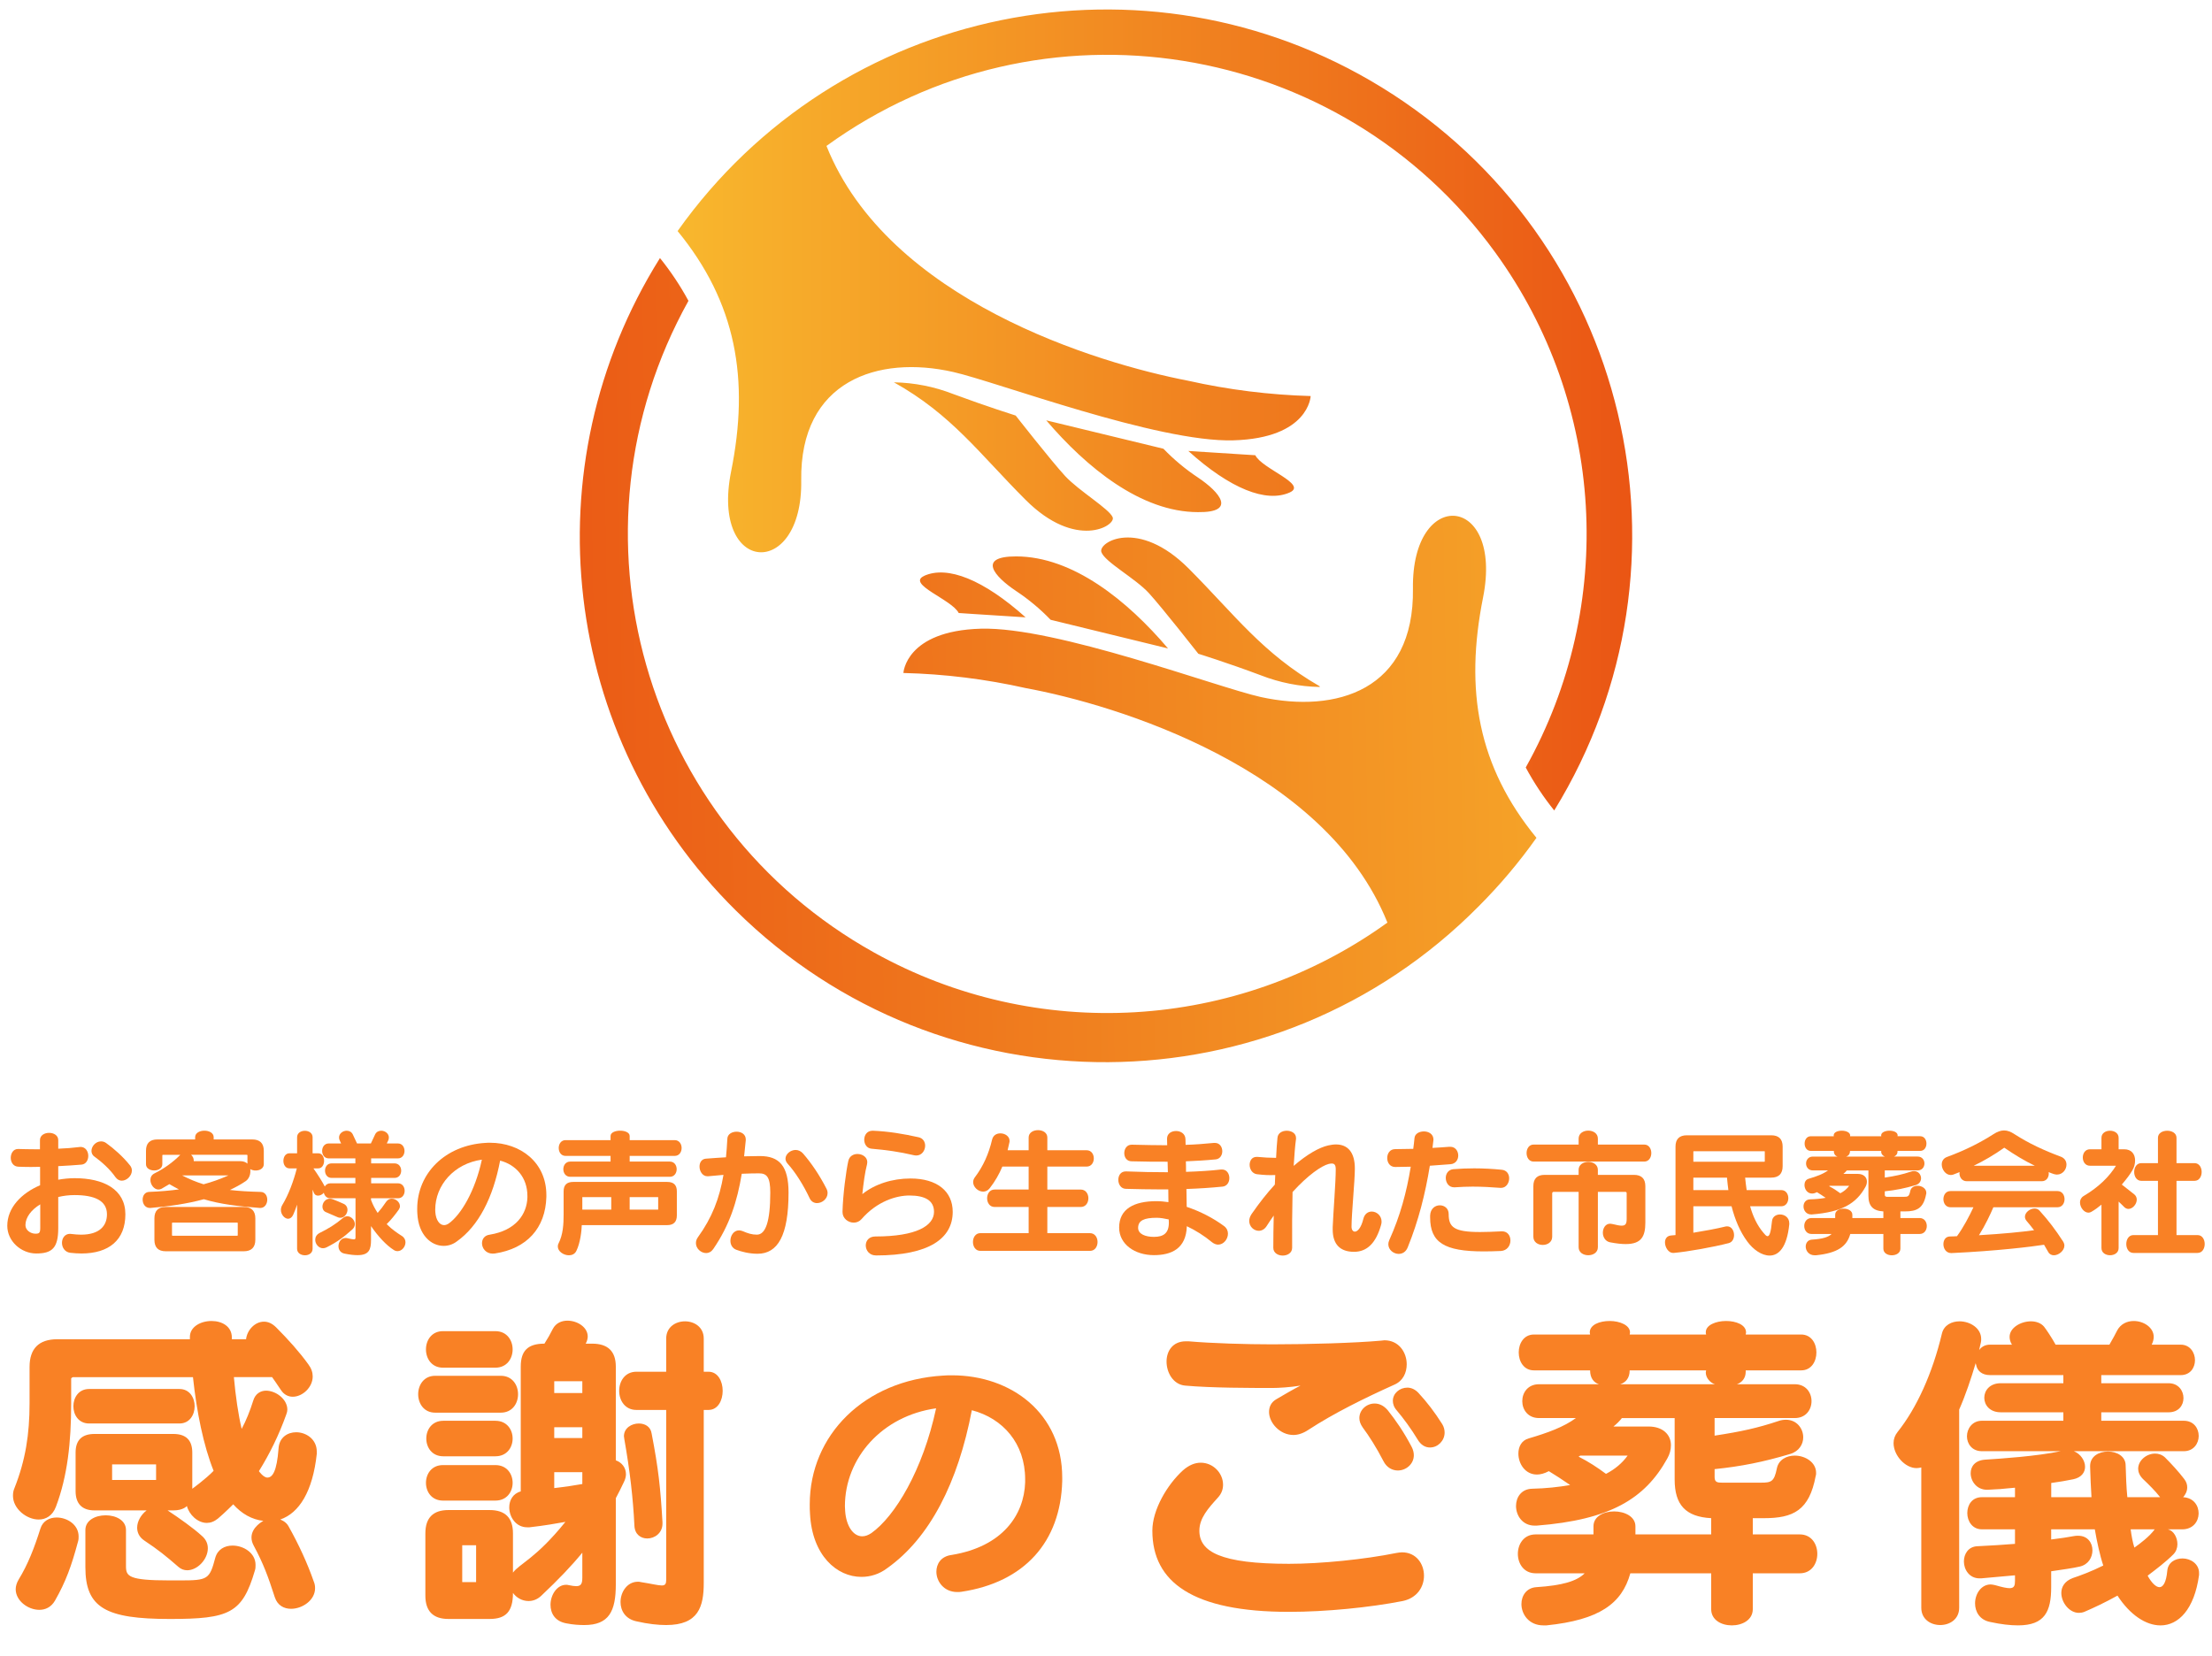
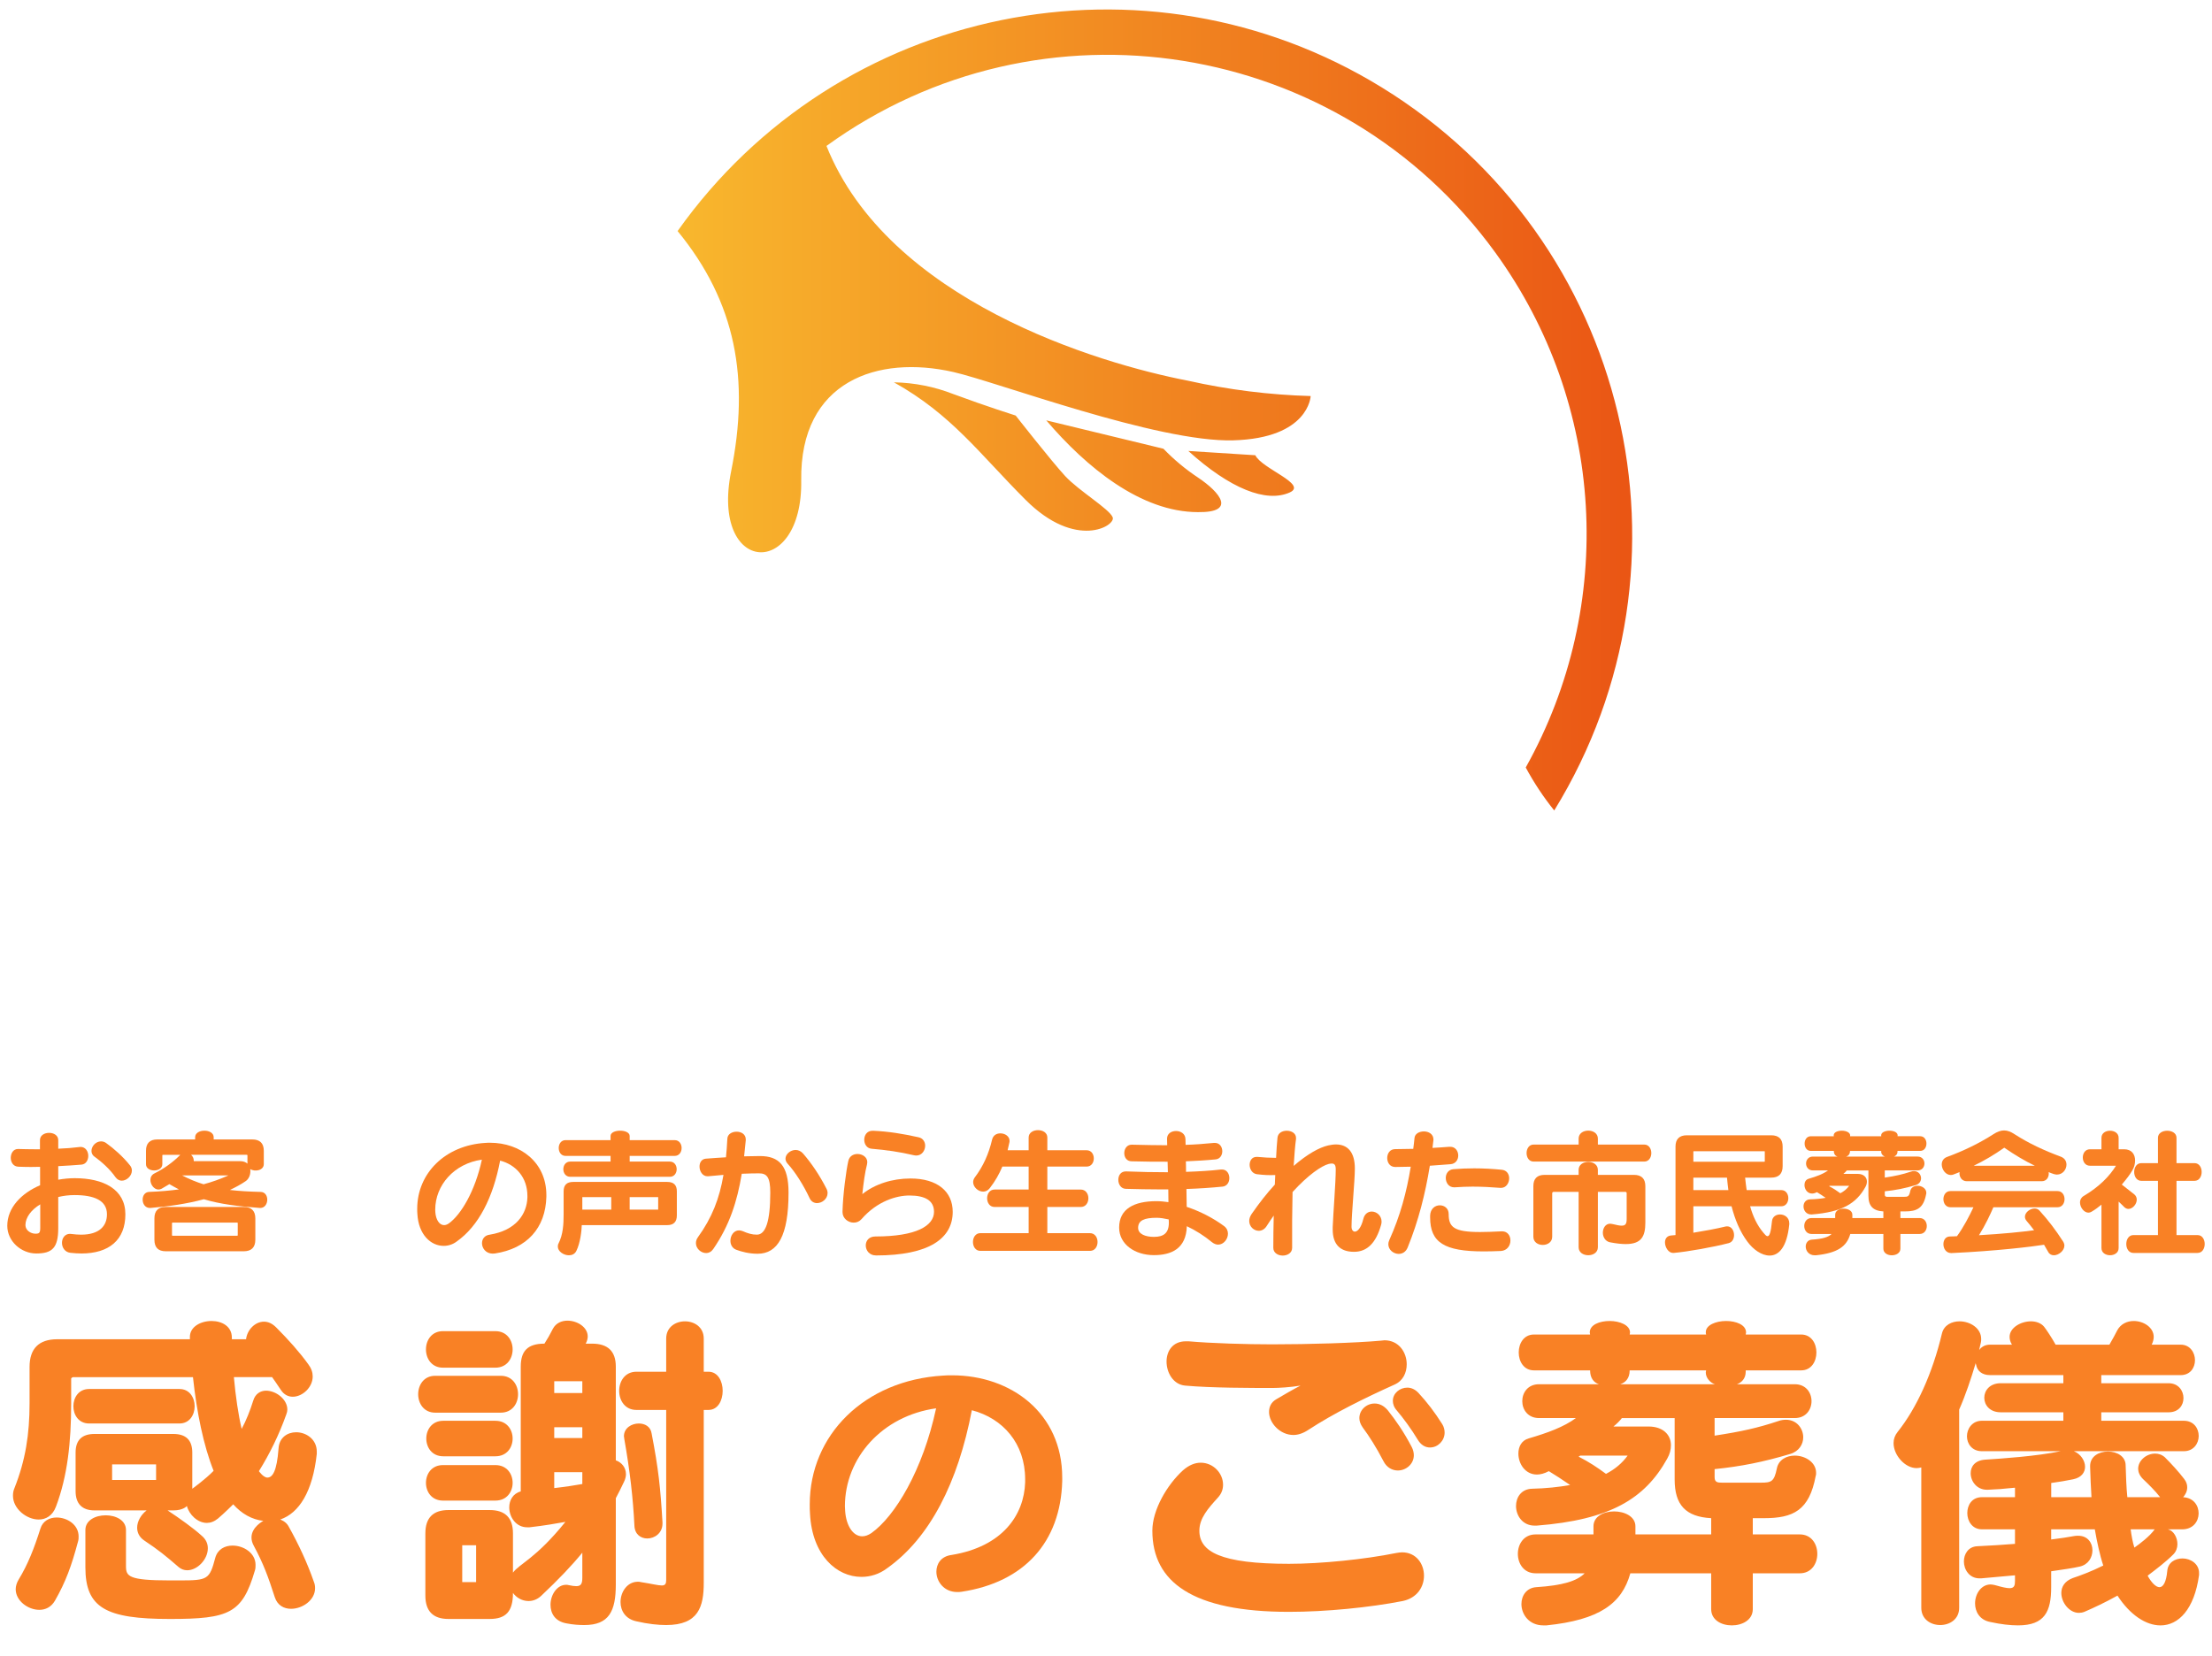
<svg xmlns="http://www.w3.org/2000/svg" xmlns:xlink="http://www.w3.org/1999/xlink" id="_レイヤー_1" width="227" height="170" viewBox="0 0 227 170">
  <defs>
    <style>.cls-1{fill:url(#_名称未設定グラデーション_2);}.cls-1,.cls-2{fill-rule:evenodd;}.cls-2{fill:url(#_名称未設定グラデーション_2-2);}.cls-3{fill:#f98125;}</style>
    <linearGradient id="_名称未設定グラデーション_2" x1="-3606.577" y1="-781.832" x2="-3607.933" y2="-781.851" gradientTransform="translate(355030.984 -64604.278) scale(98.388 -82.717)" gradientUnits="userSpaceOnUse">
      <stop offset="0" stop-color="#f8b62d" />
      <stop offset="1" stop-color="#ea5514" />
    </linearGradient>
    <linearGradient id="_名称未設定グラデーション_2-2" x1="-3607.808" y1="-781.922" x2="-3606.813" y2="-781.922" gradientTransform="translate(354268.481 -64383.932) scale(98.176 -82.394)" xlink:href="#_名称未設定グラデーション_2" />
  </defs>
  <g id="_レイアウト">
-     <path id="_パス_83" class="cls-1" d="m142.379,94.699c-6.354-15.87-27.904-22.377-37.097-24.067-4.13-.929-8.341-1.45-12.573-1.555,0,0,.22-4.327,7.944-4.546,7.724-.22,24.253,6.017,28.731,7.014,7.723,1.69,15.766-.66,15.616-11.138-.15-10.478,9.296-9.701,7.199.898-1.91,9.566-.524,17.374,5.476,24.692-1.771,2.5-3.75,4.846-5.915,7.014-20.93,21.178-55.066,21.378-76.244.448-17.956-17.747-21.193-45.577-7.789-66.971,1.107,1.371,2.086,2.84,2.924,4.391-13.211,23.733-4.682,53.682,19.051,66.893,16.668,9.279,37.199,8.081,52.676-3.072Zm-22.528-28.157c-4.107-4.834-9.72-9.431-15.583-9.431-4.005,0-2.248,2.045,0,3.549,1.287.854,2.477,1.846,3.549,2.958l12.05,2.941-.016-.017Zm15.566,3.892c-5.864-3.38-8.687-7.318-13.436-12.084-5.189-5.189-9.296-2.704-8.958-1.69.338,1.014,3.498,2.704,4.884,4.225,1.386,1.521,5.07,6.22,5.07,6.22,0,0,2.958.913,6.422,2.214,1.93.752,3.979,1.157,6.05,1.194l-.033-.079Zm-40.563-11.328c-1.896.845,2.856,2.434,3.532,3.82l6.862.439c-4.327-3.871-8.011-5.34-10.41-4.259h.016Z" />
    <path id="_パス_84" class="cls-2" d="m84.814,14.979c21.989-15.93,52.728-11.018,68.658,10.971,11.232,15.504,12.442,36.118,3.102,52.829.838,1.557,1.816,3.033,2.924,4.411,15.608-25.382,7.684-58.61-17.697-74.218C117.59-5.916,85.98.533,69.536,23.716c6.017,7.335,7.403,15.211,5.488,24.692-2.112,10.597,7.352,11.155,7.199.913-.153-10.242,7.881-12.898,15.604-11.137,4.428.998,20.94,7.233,28.731,7.014,7.791-.22,7.944-4.546,7.944-4.546-4.232-.119-8.442-.645-12.573-1.572-9.297-1.792-30.777-8.245-37.116-24.101Zm22.512,28.156l12.067,2.924c1.072,1.112,2.262,2.104,3.549,2.958,2.248,1.504,3.991,3.6,0,3.549-5.864,0-11.475-4.614-15.582-9.431h-.034Zm-15.566-3.892c2.072.039,4.12.444,6.051,1.197,3.465,1.284,6.422,2.214,6.422,2.214,0,0,3.667,4.682,5.07,6.203s4.546,3.38,4.884,4.242-3.769,3.38-8.941-1.796c-4.749-4.749-7.584-8.755-13.521-12.067l.034.007Zm37.064,7.484c.66,1.386,5.408,2.975,3.532,3.82-2.417,1.082-6.101-.372-10.41-4.259l6.878.439Z" />
  </g>
  <path class="cls-3" d="m28.757,155.97s.556.174.834.659c1.076,1.909,1.979,3.888,2.604,5.693.104.243.139.451.139.694,0,1.25-1.319,2.117-2.465,2.117-.729,0-1.389-.347-1.666-1.18-.694-2.152-1.181-3.472-2.152-5.276-.174-.312-.243-.591-.243-.868,0-1.076,1.215-1.701,1.215-1.701-1.18-.139-2.222-.729-3.09-1.701,0,0-.937.938-1.562,1.458-.382.312-.764.451-1.146.451-.938,0-1.806-.833-2.048-1.735,0,0-.348.451-1.389.451h-.591c1.216.799,2.673,1.84,3.507,2.604.451.382.624.833.624,1.284,0,1.146-1.076,2.257-2.117,2.257-.312,0-.625-.104-.902-.348-1.319-1.146-2.048-1.735-3.506-2.707-.521-.348-.729-.833-.729-1.319,0-.659.417-1.354.972-1.771h-5.346c-1.284,0-1.943-.694-1.943-1.979v-3.957c0-1.285.659-1.91,1.943-1.91h8.089c1.284,0,1.943.625,1.943,1.91v3.714s1.389-1.007,2.188-1.84c-1.042-2.604-1.736-6.04-2.118-9.615H7.478c-.034,0-.174.104-.174.139v2.534c0,4.026-.382,7.498-1.562,10.622-.348.938-1.042,1.319-1.771,1.319-1.25,0-2.639-1.111-2.639-2.43,0-.278.035-.521.14-.764,1.146-2.882,1.562-5.555,1.562-8.748v-3.715c0-1.874.938-2.847,2.847-2.847h13.607v-.242c0-1.042,1.111-1.632,2.222-1.632,1.076,0,2.083.556,2.083,1.701v.173h1.458c.104-.937.902-1.805,1.84-1.805.417,0,.833.174,1.25.59,1.25,1.25,2.396,2.534,3.298,3.784.312.416.451.833.451,1.25,0,1.11-1.041,2.082-2.048,2.082-.451,0-.903-.208-1.215-.694-.243-.382-.903-1.318-.903-1.318h-3.922c.173,1.943.451,3.853.798,5.311.451-.833.868-1.874,1.181-2.881.208-.729.764-1.042,1.319-1.042,1.006,0,2.187.868,2.187,1.944,0,.139-.035.312-.104.486-.764,2.152-1.735,4.096-2.812,5.832,0,0,.451.659.868.659.521,0,.972-.625,1.146-2.985.069-1.146.937-1.666,1.805-1.666,1.042,0,2.118.729,2.118,1.979v.243c-.417,3.853-1.806,6.074-3.75,6.734Zm-20.759,2.291c-.659,2.465-1.249,4.096-2.36,6.04-.382.659-.972.938-1.597.938-1.181,0-2.43-.938-2.43-2.117,0-.312.104-.66.312-1.007.937-1.527,1.597-3.229,2.222-5.207.243-.799.938-1.146,1.666-1.146,1.076,0,2.257.729,2.257,1.943,0,.174,0,.348-.07.556Zm1.146-12.149c-2.151,0-2.151-3.541,0-3.541h9.27c2.082,0,2.082,3.541,0,3.541h-9.27Zm17.01,15.1c-1.284,4.374-2.604,4.965-8.713,4.965-6.596,0-8.679-1.146-8.679-5.312v-3.818c0-2.014,4.166-2.014,4.166,0v3.714c0,1.042.277,1.458,4.479,1.458h1.076c2.846,0,3.02-.104,3.609-2.325.243-.868.973-1.25,1.771-1.25,1.146,0,2.361.764,2.361,1.979,0,.208,0,.382-.07.59Zm-10.136-10.899h-4.513v1.597h4.513v-1.597Z" />
  <path class="cls-3" d="m44.659,145c-2.326,0-2.326-3.784,0-3.784h6.734c2.36,0,2.36,3.784,0,3.784h-6.734Zm19.37,7.116c-.278.59-.556,1.146-.833,1.666v8.853c0,2.742-.694,4.165-3.229,4.165-.521,0-1.146-.034-1.84-.173-1.181-.209-1.632-1.042-1.632-1.909,0-1.007.66-2.049,1.597-2.049.069,0,.174,0,.278.035.312.069.59.104.764.104.485,0,.625-.243.625-.868v-2.569c-1.076,1.319-2.396,2.708-4.235,4.443-.417.382-.868.521-1.284.521-.66,0-1.25-.348-1.598-.833,0,1.909-.729,2.673-2.395,2.673h-4.235c-1.562,0-2.36-.799-2.36-2.396v-6.388c0-1.597.798-2.395,2.36-2.395h4.235c1.597,0,2.395.798,2.395,2.395v4.027c.694-.938,2.326-1.424,5.381-5.207-.972.173-2.152.382-3.68.555h-.243c-1.146,0-1.84-1.041-1.84-2.048,0-.729.382-1.423,1.181-1.632v-12.809c0-1.598.694-2.361,2.43-2.361.312-.485.591-.972.868-1.527.312-.59.902-.833,1.493-.833,1.006,0,2.082.66,2.082,1.632,0,.208-.069.486-.208.729h.659c1.598,0,2.431.764,2.431,2.361v9.615c.59.208,1.041.729,1.041,1.424,0,.242-.069.521-.208.798Zm-18.572-11.733c-2.325,0-2.325-3.749,0-3.749h5.381c2.36,0,2.36,3.749,0,3.749h-5.381Zm0,13.643c-2.325,0-2.325-3.645,0-3.645h5.381c2.36,0,2.36,3.645,0,3.645h-5.381Zm.035-4.547c-2.326,0-2.326-3.646,0-3.646h5.346c2.36,0,2.36,3.646,0,3.646h-5.346Zm3.367,9.129h-1.424v3.784h1.424v-3.784Zm10.9-16.836h-2.882v1.215h2.882v-1.215Zm0,4.722h-2.882v1.11h2.882v-1.11Zm0,4.616h-2.882v1.632c1.215-.139,2.083-.277,2.882-.417v-1.215Zm12.462-6.387v17.738c0,2.43-.521,4.339-3.854,4.339-.833,0-1.84-.104-3.055-.382-1.146-.242-1.632-1.11-1.632-1.979,0-1.041.694-2.083,1.771-2.083.104,0,.209,0,.312.035,1.111.174,1.771.347,2.152.347.348,0,.451-.173.451-.555v-17.461h-3.055c-2.36,0-2.36-3.923,0-3.923h3.055v-3.402c0-2.36,3.854-2.36,3.854,0v3.402h.486c1.943,0,1.943,3.923,0,3.923h-.486Zm-5.797,13.19c-.66,0-1.285-.416-1.319-1.318-.139-2.812-.451-5.555-1.042-8.922,0-.104-.034-.174-.034-.243,0-.867.798-1.318,1.527-1.318.625,0,1.215.312,1.319,1.041.694,3.61.902,5.52,1.11,9.095v.139c0,.973-.798,1.527-1.562,1.527Z" />
  <path class="cls-3" d="m98.676,163.384c-.166.028-.306.028-.444.028-1.36,0-2.138-1.084-2.138-2.083,0-.806.472-1.583,1.555-1.722,5.276-.861,7.442-4.139,7.554-7.443v-.333c0-3.666-2.277-6.248-5.471-7.081-1.416,7.414-4.305,13.107-8.692,16.218-.806.611-1.722.889-2.639.889-2.526,0-5.054-2.194-5.276-6.471-.027-.333-.027-.639-.027-.972,0-7.109,5.609-12.747,13.691-13.219.305-.028.61-.028.916-.028,6.054,0,11.303,3.888,11.303,10.497v.361c-.167,6.249-3.888,10.387-10.331,11.358Zm-11.969-8.775c0,.167.027.361.027.527.111,1.472.806,2.555,1.75,2.555.306,0,.61-.11.944-.333,2.416-1.722,5.276-6.442,6.637-12.803-5.554.778-9.358,5.11-9.358,10.054Z" />
  <path class="cls-3" d="m143.944,164.336c-3.367.659-7.88,1.11-11.664,1.11-9.893,0-14.023-3.055-14.023-8.331,0-2.152,1.527-4.721,3.124-6.179.625-.556,1.249-.799,1.84-.799,1.284,0,2.291,1.076,2.291,2.257,0,.451-.139.902-.521,1.318-1.007,1.111-1.909,2.118-1.909,3.402,0,2.152,2.151,3.401,9.198,3.401,3.264,0,7.741-.451,11.005-1.11.208-.035.416-.069.59-.069,1.458,0,2.257,1.18,2.257,2.396,0,1.146-.694,2.291-2.188,2.604Zm-.833-22.217c-3.09,1.389-6.248,2.95-8.852,4.651-.521.347-1.042.521-1.527.521-1.389,0-2.5-1.25-2.5-2.36,0-.521.208-1.007.764-1.319.521-.312,1.84-1.076,2.465-1.389-1.041.174-2.291.243-2.812.243-2.257,0-6.353,0-9.025-.243-1.216-.104-1.91-1.318-1.91-2.465,0-1.076.625-2.082,1.979-2.082h.277c2.396.208,5.901.312,8.574.312,3.749,0,8.54-.14,11.213-.382.104,0,.208-.035.312-.035,1.492,0,2.291,1.25,2.291,2.465,0,.868-.382,1.701-1.25,2.083Zm.348,8.817c-.556,0-1.146-.278-1.493-.973-.694-1.354-1.492-2.604-2.117-3.437-.243-.347-.348-.659-.348-.972,0-.833.729-1.493,1.562-1.493.485,0,.938.209,1.354.694.799,1.007,1.632,2.188,2.465,3.784.139.277.208.556.208.833,0,.902-.798,1.562-1.631,1.562Zm3.297-2.361c-.485,0-.937-.242-1.284-.833-.625-1.041-1.492-2.222-2.117-2.95-.312-.348-.417-.694-.417-1.007,0-.764.694-1.354,1.493-1.354.382,0,.798.173,1.146.555.868.938,1.666,1.979,2.43,3.194.174.277.243.59.243.867,0,.833-.694,1.527-1.493,1.527Z" />
  <path class="cls-3" d="m186.332,151.491c-.659,3.541-2.291,4.34-5.311,4.34h-1.146v1.666h4.825c2.395,0,2.395,3.992,0,3.992h-4.825v3.68c0,1.11-1.076,1.666-2.152,1.666s-2.118-.556-2.118-1.666v-3.68h-8.296c-.868,3.124-3.194,4.79-8.609,5.346h-.312c-1.492,0-2.256-1.146-2.256-2.187,0-.868.521-1.667,1.527-1.736,2.707-.174,4.165-.625,4.964-1.423h-5.033c-2.431,0-2.431-3.992,0-3.992h5.936v-.833c0-1.007,1.042-1.527,2.117-1.527s2.188.521,2.188,1.527v.833h7.775v-1.666c-2.638-.14-3.749-1.389-3.749-3.958v-6.317h-5.415c-.208.277-.556.625-.868.867h3.61c1.458,0,2.291.834,2.291,1.91,0,.451-.104.902-.382,1.388-2.291,4.131-5.866,6.283-13.399,6.874h-.208c-1.25,0-1.909-1.042-1.909-2.014,0-.868.521-1.735,1.632-1.771,1.458-.034,2.742-.174,3.922-.382-.764-.521-1.492-1.007-2.187-1.423-.451.242-.868.347-1.215.347-1.215,0-1.909-1.11-1.909-2.152,0-.694.312-1.354,1.076-1.562,1.909-.556,3.61-1.181,4.825-2.083h-3.784c-2.291,0-2.291-3.472,0-3.472h6.145c-.521-.174-.902-.625-.902-1.423h-5.763c-2.083,0-2.083-3.68,0-3.68h5.763c0-.069-.035-.139-.035-.209,0-.798,1.007-1.18,2.048-1.18,1.007,0,2.083.416,2.083,1.18,0,.07-.034.14-.034.209h7.845c-.034-.069-.034-.174-.034-.243,0-.729,1.041-1.146,2.083-1.146,1.006,0,2.048.382,2.048,1.18,0,.07-.035.14-.035.209h5.693c2.083,0,2.083,3.68,0,3.68h-5.693v.139c0,.694-.416,1.11-.902,1.284h5.937c2.291,0,2.291,3.472,0,3.472h-8.228v1.805c2.742-.416,4.443-.798,6.526-1.492.277-.104.555-.139.798-.139,1.111,0,1.771.902,1.771,1.805,0,.694-.416,1.423-1.319,1.701-2.776.833-5.067,1.284-7.775,1.562v.833c0,.521.312.556.764.556h3.992c1.076,0,1.354-.104,1.632-1.458.173-.902,1.006-1.319,1.84-1.319,1.041,0,2.187.66,2.187,1.771,0,.104,0,.209-.035.312Zm-24.16-2.083l-.174.104c1.076.556,1.875,1.076,2.812,1.771.938-.486,1.667-1.11,2.222-1.875h-4.859Zm12.879-8.539c0-.069.034-.139.034-.208h-7.845c0,.798-.417,1.249-.973,1.423h9.72c-.451-.139-.937-.625-.937-1.215Z" />
  <path class="cls-3" d="m221.708,166.835c-1.492,0-3.124-1.076-4.408-3.055-1.25.694-2.431,1.25-3.402,1.666-.174.069-.382.104-.556.104-.972,0-1.805-1.042-1.805-2.048,0-.625.347-1.216,1.181-1.528.729-.242,1.874-.659,3.124-1.284-.348-1.041-.66-2.499-.868-3.714h-4.478v1.041c.902-.104,1.77-.243,2.325-.347.139-.035.312-.035.451-.035.973,0,1.458.729,1.458,1.493,0,.729-.416,1.458-1.284,1.666-.729.174-1.805.312-2.95.486v1.631c0,2.5-.66,3.923-3.402,3.923-.799,0-1.735-.104-2.847-.347-1.11-.209-1.562-1.076-1.562-1.91,0-.972.625-1.943,1.598-1.943.139,0,.277.034.451.069.729.208,1.18.312,1.492.312.486,0,.556-.278.556-.764v-.556c-1.076.104-2.257.208-3.472.312h-.173c-1.042,0-1.598-.902-1.598-1.735,0-.764.452-1.527,1.389-1.562,1.354-.069,2.639-.139,3.854-.243v-1.492h-3.402c-.972,0-1.492-.833-1.492-1.667s.486-1.631,1.492-1.631h3.402v-.973c-.521.035-1.041.104-1.527.14-.451.034-.868.034-1.25.069h-.104c-1.042,0-1.667-.868-1.667-1.701,0-.694.451-1.319,1.493-1.389,1.632-.104,5.276-.347,7.741-.868h-8.089c-1.006,0-1.527-.764-1.527-1.527,0-.798.556-1.597,1.527-1.597h8.366v-.868h-6.422c-2.256,0-2.256-2.985,0-2.985h6.422v-.833h-7.532c-.834,0-1.319-.451-1.424-1.076-.034-.069-.034-.104-.034-.173-.486,1.631-1.042,3.298-1.701,4.79v20.343c0,1.18-.973,1.77-1.944,1.77s-1.943-.59-1.943-1.77v-14.406c-.14.034-.312.069-.486.069-1.181,0-2.36-1.319-2.36-2.569,0-.416.139-.798.416-1.146,1.944-2.43,3.576-6.005,4.548-10.102.208-.868,1.007-1.25,1.805-1.25,1.076,0,2.222.694,2.222,1.806,0,.139,0,.243-.034.382-.069.243-.104.485-.174.764.243-.348.625-.556,1.111-.556h2.256c-.174-.277-.243-.556-.243-.798,0-.938,1.146-1.598,2.188-1.598.521,0,1.041.174,1.354.556.243.312.799,1.146,1.181,1.84h5.52c.312-.521.659-1.18.798-1.458.348-.659,1.007-.972,1.701-.972,1.007,0,2.048.659,2.048,1.632,0,.242-.069.521-.208.798h2.985c.938,0,1.458.799,1.458,1.597,0,.764-.486,1.527-1.458,1.527h-8.158v.833h6.908c1.007,0,1.527.764,1.527,1.528,0,.729-.485,1.457-1.527,1.457h-6.908v.868h8.471c1.007,0,1.527.764,1.527,1.562,0,.764-.521,1.562-1.527,1.562h-11.282c.694.278,1.146.973,1.146,1.598,0,.59-.382,1.11-1.215,1.284-.659.139-1.492.277-2.256.382v1.458h4.131c-.069-.973-.104-2.083-.14-3.124v-.07c0-1.006.903-1.492,1.84-1.492.903,0,1.806.486,1.806,1.423.034,1.076.069,2.257.174,3.264h3.367c-.521-.66-1.111-1.25-1.771-1.875-.348-.347-.486-.729-.486-1.041,0-.868.868-1.562,1.735-1.562.348,0,.694.104,1.007.382.694.694,1.424,1.493,1.979,2.222.243.312.312.591.312.868,0,.382-.173.729-.416,1.007,2.152.104,2.117,3.298-.104,3.298h-1.458c.591.139.973.833.973,1.527,0,.382-.14.764-.417,1.041-.799.799-1.771,1.527-2.639,2.188.417.764.868,1.18,1.216,1.18.382,0,.693-.521.798-1.666.069-.868.799-1.284,1.562-1.284.833,0,1.701.555,1.701,1.492v.209c-.486,3.54-2.118,5.172-3.958,5.172Zm-3.055-9.858c.069.555.208,1.354.382,1.874.59-.416,1.562-1.146,2.083-1.874h-2.465Z" />
  <path class="cls-3" d="m8.35,128.662c-.355,0-.738-.028-1.137-.071-.568-.071-.853-.554-.853-1.022s.284-.924.824-.924c.043,0,.085.015.143.015.354.042.695.071.994.071,1.89,0,2.656-.909,2.656-2.089,0-1.435-1.321-1.975-3.338-1.975-.568,0-1.137.071-1.662.199v3.196c0,2.017-.611,2.6-2.259,2.6-1.534,0-2.97-1.25-2.97-2.841,0-1.848,1.436-3.339,3.367-4.163v-1.889c-.327,0-.64.014-.952.014-.454,0-.881-.014-1.278-.028-.525-.015-.781-.469-.781-.909,0-.454.256-.909.738-.909h.058c.511.015,1.051.028,1.591.028h.61v-.938c0-.994,1.876-.994,1.876,0v.881c.767-.028,1.491-.085,2.159-.171.042,0,.085-.014.128-.014.525,0,.795.469.795.923,0,.427-.227.853-.695.896-.683.057-1.521.113-2.387.156v1.392c.554-.099,1.122-.156,1.69-.156,2.954,0,5.199,1.137,5.199,3.708,0,2.643-1.69,4.021-4.518,4.021Zm-4.219-5.043c-.924.554-1.521,1.35-1.521,2.131,0,.54.554.881,1.022.881.384,0,.498-.071.498-.597v-2.415Zm8.367-2.43c-.242,0-.469-.113-.654-.369-.582-.838-1.448-1.591-2.131-2.088-.241-.156-.326-.384-.326-.597,0-.483.44-.98.98-.98.17,0,.354.043.525.171.781.554,1.747,1.406,2.443,2.287.142.17.199.354.199.539,0,.54-.526,1.037-1.037,1.037Z" />
  <path class="cls-3" d="m26.714,123.988h-.057c-2.244-.171-4.034-.384-5.739-.895-1.762.482-3.637.738-5.469.895h-.071c-.483,0-.739-.426-.739-.853,0-.397.214-.781.683-.795,1.107-.043,2.103-.128,3.04-.256-.327-.171-.64-.341-.98-.54-.256.156-.525.312-.796.469-.113.057-.213.085-.326.085-.455,0-.824-.511-.824-.979,0-.271.113-.526.426-.683.952-.469,1.904-1.15,2.643-1.903h-1.804c-.015,0-.043.043-.043.057v.909c0,.853-1.677.853-1.677,0v-1.378c0-.781.398-1.165,1.165-1.165h3.879v-.227c0-.896,1.903-.896,1.903,0v.227h3.963c.768,0,1.18.384,1.18,1.165v1.364c0,.653-.909.823-1.393.511.015.071.015.143.015.228,0,.397-.171.81-.497,1.022-.497.342-1.037.625-1.605.896.966.113,2.003.17,3.14.199.469,0,.696.397.696.795,0,.427-.256.853-.711.853Zm-1.69,4.446h-8.012c-.781,0-1.165-.397-1.165-1.179v-2.202c0-.768.384-1.165,1.165-1.165h8.012c.768,0,1.179.397,1.179,1.165v2.202c0,.781-.411,1.179-1.179,1.179Zm-.625-2.897c0-.015-.028-.043-.043-.043h-6.662c-.015,0-.043.028-.043.043v1.25c0,.014.028.057.043.057h6.662c.015,0,.043-.043.043-.057v-1.25Zm-5.711-4.888c.739.384,1.464.683,2.202.909.853-.227,1.69-.525,2.557-.909h-4.759Zm6.705-2.06c0-.042-.042-.057-.085-.057h-5.696c.17.156.27.355.27.582v.071h4.773c.326,0,.568.1.738.256v-.853Z" />
-   <path class="cls-3" d="m40.803,128.421c-.128,0-.256-.028-.384-.114-.753-.469-1.605-1.378-2.344-2.457v1.42c0,.967-.185,1.562-1.378,1.562-.355,0-.781-.042-1.336-.156-.44-.085-.625-.426-.625-.767,0-.412.271-.838.711-.838.057,0,.113,0,.17.014.369.085.583.128.696.128.156,0,.171-.071.171-.213v-4.006h-2.586c-.384,0-.597-.271-.668-.568-.142.185-.383.298-.597.298-.17,0-.341-.085-.412-.27-.028-.085-.099-.256-.142-.341v6.065c0,.455-.397.668-.781.668-.412,0-.81-.228-.81-.668v-4.531c-.128.397-.271.753-.398,1.037-.127.284-.326.412-.525.412-.354,0-.738-.427-.738-.909,0-.156.042-.327.142-.498.64-1.051,1.165-2.472,1.492-3.764h-.753c-.412,0-.625-.384-.625-.768,0-.397.213-.781.625-.781h.781v-1.647c0-.881,1.591-.881,1.591,0v1.647h.582c.796,0,.796,1.549,0,1.549h-.497c.455.639.938,1.42,1.165,1.86.114-.185.299-.326.568-.326h2.571v-.555h-2.443c-.895,0-.895-1.491,0-1.491h2.443v-.512h-2.728c-.909,0-.909-1.534,0-1.534h1.265c-.043-.085-.086-.17-.114-.241-.07-.128-.1-.256-.1-.369,0-.412.398-.696.782-.696.255,0,.497.113.625.369.142.284.312.682.44.938h1.42c.128-.256.299-.653.44-.938.128-.256.369-.369.625-.369.384,0,.781.284.781.696,0,.113-.028.241-.099.369-.029.071-.071.156-.114.241h1.137c.909,0,.909,1.534,0,1.534h-2.742v.512h2.401c.909,0,.909,1.491,0,1.491h-2.401v.555h2.756c.909,0,.909,1.534,0,1.534h-2.77v.17c.198.54.426.938.682,1.336.299-.341.582-.711.866-1.137.156-.228.37-.327.583-.327.412,0,.838.355.838.768,0,.128-.043.241-.128.369-.397.554-.81,1.065-1.235,1.478.597.597,1.179.966,1.576,1.222.256.171.355.412.355.64,0,.454-.369.909-.81.909Zm-4.646-2.23c-.924.823-1.506,1.264-2.656,1.847-.114.057-.242.085-.355.085-.44,0-.796-.426-.796-.866,0-.271.128-.54.469-.711.867-.426,1.577-.852,2.401-1.548.128-.114.284-.156.426-.156.398,0,.768.397.768.81,0,.185-.085.384-.256.54Zm-1.222-1.193c-.071,0-.156-.015-.241-.043-.427-.185-.853-.369-1.25-.54-.242-.099-.355-.326-.355-.554,0-.397.298-.824.767-.824.1,0,.214.028.327.071.327.128.71.284,1.108.469.255.128.369.355.369.597,0,.397-.312.824-.725.824Z" />
  <path class="cls-3" d="m50.785,128.662c-.085.014-.156.014-.227.014-.696,0-1.094-.554-1.094-1.065,0-.411.241-.81.795-.88,2.699-.44,3.808-2.117,3.864-3.808v-.171c0-1.875-1.165-3.196-2.799-3.622-.725,3.793-2.202,6.705-4.446,8.296-.412.312-.881.455-1.35.455-1.293,0-2.585-1.122-2.699-3.311-.014-.17-.014-.326-.014-.497,0-3.637,2.869-6.521,7.003-6.762.156-.015.312-.015.469-.015,3.097,0,5.782,1.989,5.782,5.37v.185c-.085,3.196-1.989,5.313-5.285,5.811Zm-6.122-4.489c0,.085.014.185.014.27.057.753.412,1.308.896,1.308.156,0,.312-.057.482-.171,1.236-.881,2.699-3.296,3.396-6.549-2.841.397-4.787,2.614-4.787,5.143Z" />
  <path class="cls-3" d="m68.482,125.75h-8.779c-.015.597-.156,1.832-.554,2.643-.156.326-.455.454-.768.454-.54,0-1.137-.397-1.137-.895,0-.1.015-.214.071-.312.469-.924.525-1.975.525-2.998v-2.358c0-.653.327-.966.98-.966h9.66c.653,0,.98.312.98.966v2.473c0,.653-.327.994-.98.994Zm-3.864-7.104v.583h4.12c.938,0,.938,1.562,0,1.562h-10.214c-.952,0-.952-1.562,0-1.562h4.134v-.583h-4.617c-.938,0-.938-1.619,0-1.619h4.617v-.426c0-.725,1.96-.725,1.96,0v.426h4.617c.952,0,.952,1.619,0,1.619h-4.617Zm-1.89,4.233h-2.969v1.279h2.969v-1.279Zm4.816,0h-2.927v1.279h2.927v-1.279Z" />
  <path class="cls-3" d="m77.741,128.69c-.867,0-1.662-.213-2.188-.412-.411-.156-.597-.54-.597-.923,0-.526.342-1.065.881-1.065.128,0,.256.028.398.085.482.213.923.355,1.435.355.895,0,1.378-1.336,1.378-4.319,0-1.591-.355-1.975-1.165-1.975-.497,0-1.108.015-1.762.043-.469,2.841-1.25,5.284-2.926,7.728-.199.284-.455.412-.725.412-.526,0-1.052-.454-1.052-1.022,0-.199.057-.397.199-.597,1.449-2.003,2.216-3.978,2.628-6.407-.512.043-1.037.086-1.577.143h-.07c-.512,0-.811-.525-.811-.995,0-.397.199-.767.64-.81.696-.057,1.393-.1,2.074-.142.057-.611.113-1.236.142-1.903.015-.483.483-.725.952-.725s.938.255.938.795v.086c-.057.567-.113,1.122-.17,1.647.582-.015,1.136-.028,1.619-.028,1.975,0,2.94.994,2.94,3.75,0,4.418-1.108,6.279-3.182,6.279Zm6.108-5.199c-.299,0-.597-.143-.768-.512-.625-1.335-1.478-2.685-2.244-3.522-.156-.171-.228-.355-.228-.526,0-.469.512-.895,1.037-.895.27,0,.54.113.768.369.852.98,1.69,2.216,2.4,3.608.085.156.113.312.113.454,0,.583-.554,1.023-1.079,1.023Z" />
-   <path class="cls-3" d="m89.883,128.861c-.667,0-1.037-.526-1.037-1.023,0-.469.312-.923.995-.923,4.219,0,6.009-1.108,6.009-2.529,0-1.122-.853-1.676-2.528-1.676-1.308,0-3.296.568-4.916,2.429-.213.242-.497.355-.795.355-.583,0-1.15-.44-1.15-1.08v-.07c.042-1.733.369-4.177.596-5.186.114-.497.526-.71.938-.71.497,0,1.008.312,1.008.838,0,.071-.014.142-.028.228-.213.795-.369,1.988-.482,3.054,1.292-1.037,3.082-1.604,4.943-1.604,2.742,0,4.333,1.32,4.333,3.423,0,2.728-2.415,4.476-7.885,4.476Zm4.148-10.257c-.085,0-.156-.015-.241-.028-1.521-.355-2.842-.54-4.348-.668-.497-.043-.753-.483-.753-.924,0-.469.284-.923.853-.923h.057c1.605.071,3.055.312,4.66.668.469.099.682.482.682.866,0,.497-.341,1.009-.909,1.009Z" />
+   <path class="cls-3" d="m89.883,128.861c-.667,0-1.037-.526-1.037-1.023,0-.469.312-.923.995-.923,4.219,0,6.009-1.108,6.009-2.529,0-1.122-.853-1.676-2.528-1.676-1.308,0-3.296.568-4.916,2.429-.213.242-.497.355-.795.355-.583,0-1.15-.44-1.15-1.08v-.07c.042-1.733.369-4.177.596-5.186.114-.497.526-.71.938-.71.497,0,1.008.312,1.008.838,0,.071-.014.142-.028.228-.213.795-.369,1.988-.482,3.054,1.292-1.037,3.082-1.604,4.943-1.604,2.742,0,4.333,1.32,4.333,3.423,0,2.728-2.415,4.476-7.885,4.476m4.148-10.257c-.085,0-.156-.015-.241-.028-1.521-.355-2.842-.54-4.348-.668-.497-.043-.753-.483-.753-.924,0-.469.284-.923.853-.923h.057c1.605.071,3.055.312,4.66.668.469.099.682.482.682.866,0,.497-.341,1.009-.909,1.009Z" />
  <path class="cls-3" d="m100.604,128.393c-1.008,0-1.008-1.818,0-1.818h4.958v-2.686h-3.494c-1.023,0-1.023-1.79,0-1.79h3.494v-2.358h-2.699c-.326.782-.738,1.506-1.292,2.217-.199.256-.44.354-.683.354-.511,0-1.022-.469-1.022-.979,0-.156.057-.327.17-.483.867-1.137,1.436-2.429,1.776-3.878.113-.455.469-.64.853-.64.469,0,.938.299.938.768,0,.057,0,.1-.015.156-.057.284-.185.81-.185.81h2.159v-1.307c0-1.009,1.918-1.009,1.918,0v1.307h4.034c.98,0,.98,1.676,0,1.676h-4.034v2.358h3.424c1.051,0,1.051,1.79,0,1.79h-3.424v2.686h4.375c1.037,0,1.037,1.818,0,1.818h-11.251Z" />
  <path class="cls-3" d="m125.433,121.801c-1.136.113-2.386.198-3.679.241.014.653.028,1.278.028,1.833,1.406.469,2.741,1.164,3.836,1.975.283.213.397.497.397.781,0,.554-.44,1.122-1.009,1.122-.199,0-.426-.085-.64-.256-.767-.64-1.69-1.222-2.571-1.634-.07,2.315-1.591,2.969-3.381,2.969-1.96,0-3.565-1.122-3.565-2.826,0-1.918,1.52-2.714,3.836-2.714.397,0,.81.043,1.222.1,0-.412-.015-.853-.015-1.307h-.781c-1.207,0-2.4-.028-3.552-.057-.525,0-.795-.47-.795-.924,0-.44.241-.866.767-.866h.057c1.378.057,2.827.085,4.262.085-.014-.369-.014-.725-.028-1.08-1.136,0-2.357,0-3.679-.042-.526,0-.768-.412-.768-.839s.256-.866.753-.866h.057c1.293.028,2.473.057,3.595.057,0-.241-.015-.454-.015-.653v-.028c0-.525.455-.781.924-.781s.951.27.966.838c0,.185,0,.369.014.583.952-.028,1.904-.1,2.898-.199h.113c.498,0,.753.426.753.853,0,.397-.227.795-.682.838-1.037.1-2.031.156-3.054.199.014.341.014.71.014,1.079,1.278-.042,2.515-.113,3.594-.241h.1c.497,0,.753.44.753.881,0,.412-.227.838-.725.881Zm-5.497,3.366c-.455-.099-.867-.17-1.236-.17-1.278,0-1.903.27-1.903,1.037,0,.639.753.923,1.619.923.995,0,1.534-.383,1.534-1.463,0-.1,0-.213-.014-.327Z" />
  <path class="cls-3" d="m141.724,125.75c-.512,1.804-1.406,2.741-2.771,2.741-1.406,0-2.188-.753-2.188-2.287v-.241c.057-1.506.312-4.589.312-5.924,0-.44-.113-.611-.412-.611-.085,0-.185.015-.312.043-.753.199-2.131,1.15-3.708,2.884-.042,1.918-.057,3.949-.042,5.683v.042c0,.526-.483.796-.966.796s-.967-.27-.967-.796v-.028c0-.966.015-2.103.043-3.281-.241.341-.497.71-.738,1.094-.214.327-.512.469-.796.469-.497,0-.98-.426-.98-1.009,0-.213.071-.454.241-.71.796-1.15,1.592-2.159,2.387-3.025.015-.327.028-.654.043-.98-.696.028-1.165,0-1.89-.085-.482-.071-.738-.526-.738-.967,0-.411.228-.81.71-.81h.085c.711.071,1.193.085,1.918.1.043-.824.086-1.534.143-2.06.042-.497.497-.725.951-.725.483,0,.952.256.952.738v.1c-.1.725-.171,1.677-.241,2.771,1.378-1.193,2.613-1.89,3.551-2.103.284-.057.54-.1.782-.1,1.235,0,1.945.824,1.945,2.472,0,1.321-.341,4.617-.341,5.98,0,.299.143.498.341.498.271,0,.64-.37.867-1.293.128-.54.497-.768.866-.768.497,0,1.009.412,1.009,1.037,0,.113-.015.228-.057.355Z" />
  <path class="cls-3" d="m148.837,119.499c-.71.057-1.421.114-2.103.156-.469,2.884-1.165,5.654-2.273,8.382-.185.469-.554.668-.923.668-.525,0-1.065-.412-1.065-.995,0-.128.028-.27.1-.426,1.122-2.486,1.775-4.915,2.201-7.529-.567.015-1.094.028-1.591.028-.554,0-.823-.454-.823-.923,0-.455.27-.909.81-.909.568,0,1.193-.015,1.86-.029.058-.369.086-.738.128-1.107.043-.455.497-.682.966-.682.483,0,.98.27.98.838,0,.042-.014.1-.014.142-.028.242-.058.483-.086.711.583-.028,1.165-.071,1.72-.114h.113c.525,0,.81.455.81.896,0,.426-.256.853-.81.895Zm5.186,8.907c-.64.028-1.223.043-1.762.043-4.035,0-5.498-.909-5.498-3.495v-.185c.028-.71.512-1.051.994-1.051.469,0,.909.312.909.895,0,1.35.54,1.847,3.225,1.847.611,0,1.35-.028,2.202-.071h.057c.568,0,.853.455.853.938,0,.512-.326,1.037-.979,1.08Zm.028-6.478h-.058c-.923-.071-1.875-.128-2.869-.128-.597,0-1.208.028-1.833.07h-.07c-.555,0-.853-.482-.853-.966,0-.426.256-.853.795-.895.696-.057,1.421-.085,2.131-.085.967,0,1.933.057,2.799.142.54.043.781.455.781.881,0,.483-.312.98-.823.98Z" />
  <path class="cls-3" d="m157.385,119.229c-.966,0-.966-1.747,0-1.747h4.617v-.611c0-1.094,1.975-1.094,1.975,0v.611h4.759c.966,0,.966,1.747,0,1.747h-11.351Zm9.461,8.467c-.44,0-.979-.057-1.633-.185-.483-.1-.725-.555-.725-.98,0-.469.27-.924.738-.924.071,0,.143.015.213.028.028,0,.058.015.086.015.397.1.695.156.895.156.412,0,.512-.213.512-.696v-2.643c0-.085-.057-.127-.128-.127h-2.827v5.682c0,1.094-1.975,1.094-1.975,0v-5.682h-2.586c-.07,0-.127.07-.127.142v4.461c0,1.122-1.933,1.122-1.933,0v-5.186c0-.781.384-1.165,1.165-1.165h3.48v-.511c0-1.095,1.975-1.095,1.975,0v.511h3.693c.781,0,1.18.384,1.18,1.165v3.736c0,1.435-.427,2.202-2.004,2.202Z" />
  <path class="cls-3" d="m181.603,128.875c-.824,0-1.69-.625-2.287-1.435-.768-1.037-1.278-2.287-1.62-3.623h-3.921v2.714c1.151-.185,2.387-.412,3.311-.64.057-.014.113-.014.17-.014.44,0,.696.454.696.895,0,.369-.17.725-.54.824-1.591.412-4.204.881-5.653,1.009h-.071c-.469,0-.824-.583-.824-1.08,0-.355.185-.668.611-.71.142-.015.298-.028.469-.043v-9.077c0-.781.397-1.165,1.165-1.165h8.651c.781,0,1.179.384,1.179,1.165v2.003c0,.781-.397,1.179-1.179,1.179h-2.671c.043.44.1.867.156,1.278h3.552c.966,0,.966,1.662,0,1.662h-3.196c.284,1.009.71,1.946,1.363,2.714.143.17.284.355.427.355.185,0,.341-.342.454-1.535.043-.469.426-.695.824-.695.469,0,.951.312.951.909v.1c-.241,2.372-1.079,3.21-2.017,3.21Zm-.497-10.683c0-.015-.028-.028-.043-.028h-7.245c-.028,0-.043.014-.043.042v1.037h7.303c.014,0,.028-.028.028-.042v-1.009Zm-3.879,2.685h-3.452v1.278h3.595c-.057-.411-.1-.838-.143-1.278Z" />
  <path class="cls-3" d="m197.665,122.567c-.27,1.449-.938,1.776-2.173,1.776h-.469v.682h1.975c.979,0,.979,1.634,0,1.634h-1.975v1.506c0,.454-.44.682-.881.682s-.867-.228-.867-.682v-1.506h-3.395c-.355,1.278-1.308,1.96-3.523,2.188h-.128c-.61,0-.923-.469-.923-.895,0-.355.213-.683.625-.711,1.107-.071,1.704-.256,2.031-.582h-2.06c-.995,0-.995-1.634,0-1.634h2.429v-.341c0-.412.427-.625.866-.625s.896.213.896.625v.341h3.182v-.682c-1.079-.058-1.534-.568-1.534-1.62v-2.585h-2.216c-.085.113-.228.256-.355.354h1.478c.597,0,.938.342.938.782,0,.185-.042.369-.156.567-.938,1.69-2.4,2.571-5.483,2.813h-.085c-.512,0-.781-.427-.781-.824,0-.355.213-.71.668-.725.597-.014,1.122-.071,1.604-.156-.312-.213-.61-.412-.895-.582-.185.099-.355.142-.497.142-.497,0-.781-.454-.781-.881,0-.284.128-.554.44-.639.781-.228,1.478-.483,1.975-.853h-1.549c-.938,0-.938-1.421,0-1.421h2.515c-.213-.071-.369-.256-.369-.582h-2.358c-.853,0-.853-1.506,0-1.506h2.358c0-.028-.015-.057-.015-.086,0-.326.412-.482.838-.482.412,0,.853.17.853.482,0,.029-.014.058-.014.086h3.21c-.014-.028-.014-.071-.014-.1,0-.299.426-.469.853-.469.411,0,.838.156.838.482,0,.029-.015.058-.015.086h2.33c.853,0,.853,1.506,0,1.506h-2.33v.057c0,.284-.17.454-.369.525h2.43c.938,0,.938,1.421,0,1.421h-3.367v.738c1.122-.17,1.818-.326,2.671-.61.113-.043.227-.057.326-.057.455,0,.725.369.725.738,0,.284-.17.582-.54.696-1.136.341-2.073.525-3.182.639v.341c0,.214.128.228.312.228h1.634c.44,0,.554-.042.668-.597.07-.369.411-.54.753-.54.426,0,.895.271.895.725,0,.043,0,.086-.015.128Zm-9.887-.853l-.071.043c.44.228.768.44,1.15.725.384-.199.683-.454.909-.768h-1.988Zm5.271-3.494c0-.028.014-.057.014-.085h-3.21c0,.326-.171.511-.398.582h3.978c-.185-.057-.383-.256-.383-.497Z" />
  <path class="cls-3" d="m211.086,120.564c-.099,0-.213-.028-.326-.057-.185-.057-.355-.128-.525-.199.014.058.014.1.014.156,0,.398-.241.781-.725.781h-7.686c-.497,0-.753-.411-.753-.81,0-.042.015-.085.015-.128-.199.086-.412.171-.611.242-.099.042-.198.057-.298.057-.525,0-.924-.568-.924-1.08,0-.326.156-.625.526-.767,1.747-.64,3.31-1.406,4.759-2.33.412-.27.767-.397,1.107-.397.355,0,.696.128,1.095.397,1.463.938,2.954,1.634,4.744,2.302.398.156.568.469.568.81,0,.497-.384,1.022-.98,1.022Zm-.312,8.282c-.227,0-.454-.1-.582-.341-.143-.256-.284-.497-.427-.739-1.278.199-4.858.64-9.475.853h-.057c-.526,0-.796-.469-.796-.909,0-.412.213-.795.682-.795.241,0,.469-.015.71-.028.668-.909,1.265-2.061,1.691-2.97h-2.358c-.966,0-.966-1.662,0-1.662h10.981c.966,0,.966,1.662,0,1.662h-6.578c-.312.725-.795,1.776-1.478,2.87,2.473-.143,4.433-.341,5.654-.512-.256-.341-.512-.653-.753-.938-.128-.143-.185-.299-.185-.44,0-.455.525-.853.994-.853.185,0,.37.071.497.213.909.995,1.691,2.032,2.43,3.183.085.142.128.284.128.412,0,.525-.583.994-1.08.994Zm-5.043-11.01c-.014-.014-.014-.028-.042-.028-.015,0-.029.015-.058.028-.938.668-2.017,1.308-3.082,1.818h6.265c-1.037-.497-2.089-1.137-3.083-1.818Z" />
  <path class="cls-3" d="m218.427,124.088c-.142,0-.284-.057-.412-.171-.213-.198-.383-.397-.597-.582v4.773c0,.979-1.761.979-1.761,0v-4.461c-.312.256-.64.512-1.037.738-.1.057-.199.086-.299.086-.454,0-.866-.54-.866-1.052,0-.256.113-.497.369-.653,1.605-.952,2.643-2.018,3.324-3.111h-2.671c-.98,0-.98-1.69,0-1.69h1.18v-1.179c0-.966,1.761-.966,1.761,0v1.179h.568c.781,0,1.122.525,1.122,1.15,0,.327-.085.683-.27.995-.241.426-.597.895-1.094,1.478.355.27.866.682,1.265.994.198.156.27.355.27.554,0,.469-.426.952-.853.952Zm.512,4.518c-.98,0-.98-1.833,0-1.833h2.515v-5.568h-1.705c-.98,0-.98-1.818,0-1.818h1.705v-2.6c0-.966,1.903-.966,1.903,0v2.6h1.847c.98,0,.98,1.818,0,1.818h-1.847v5.568h2.159c.98,0,.98,1.833,0,1.833h-6.577Z" />
</svg>